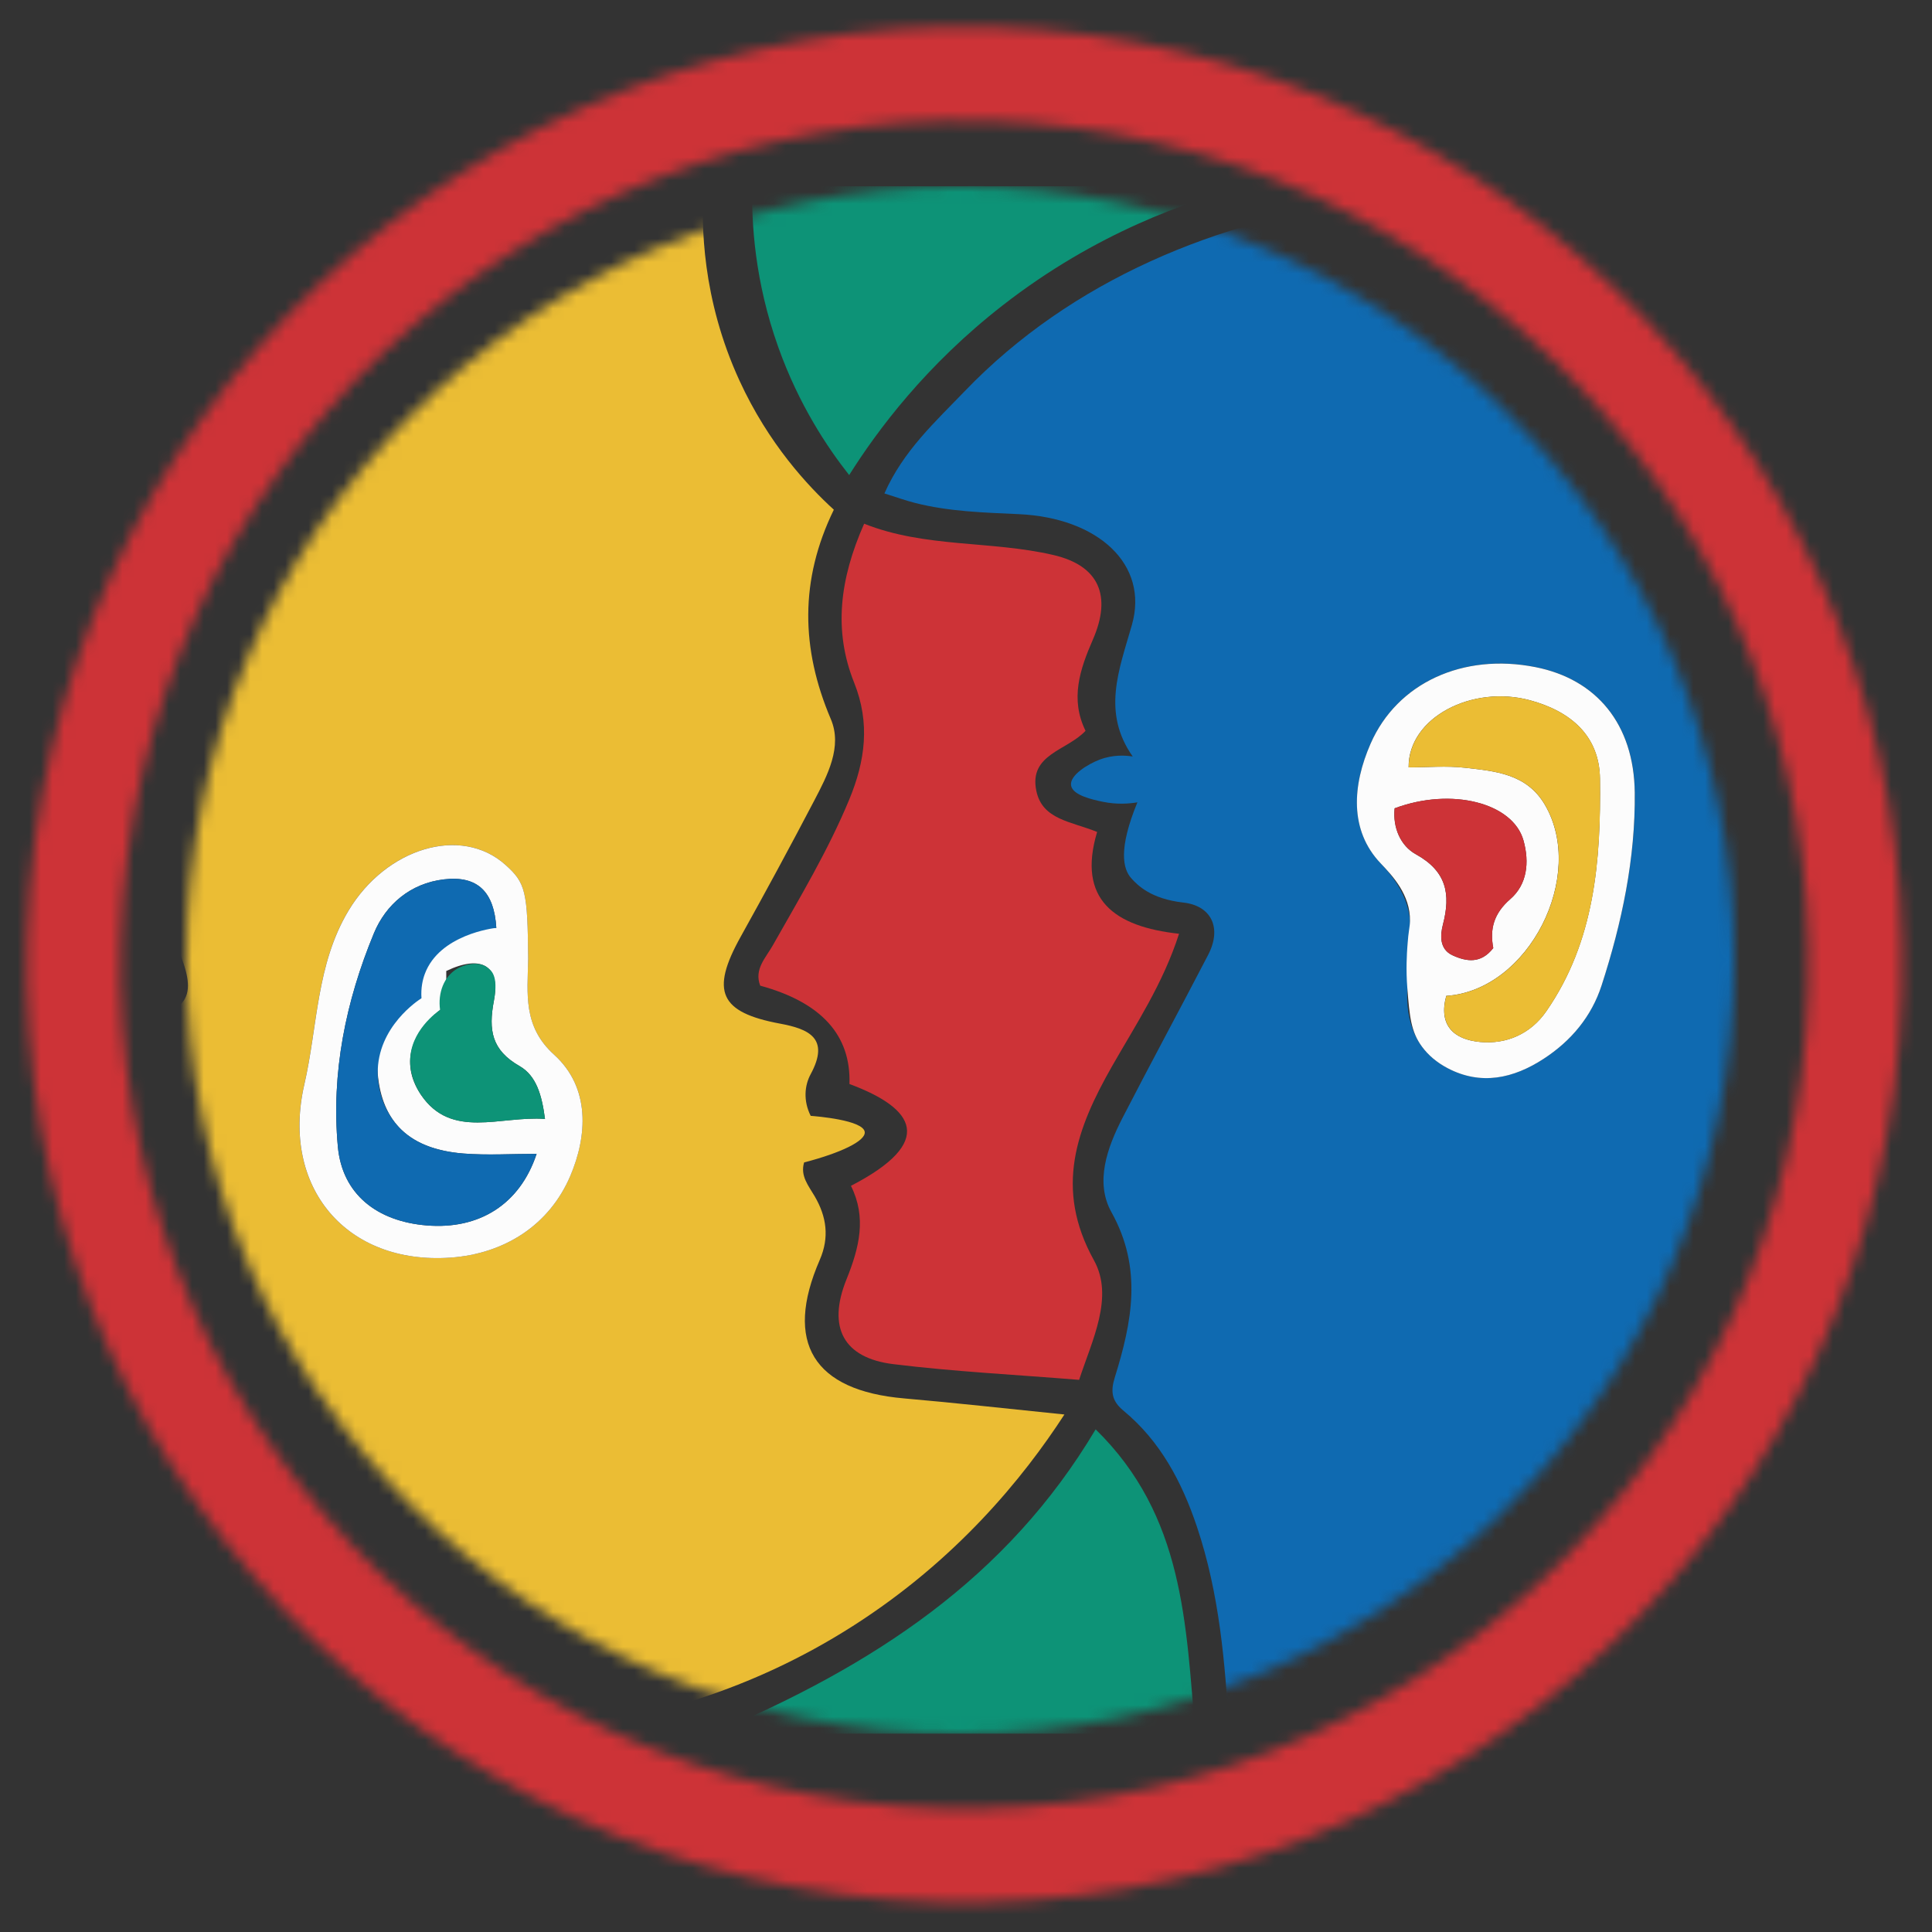
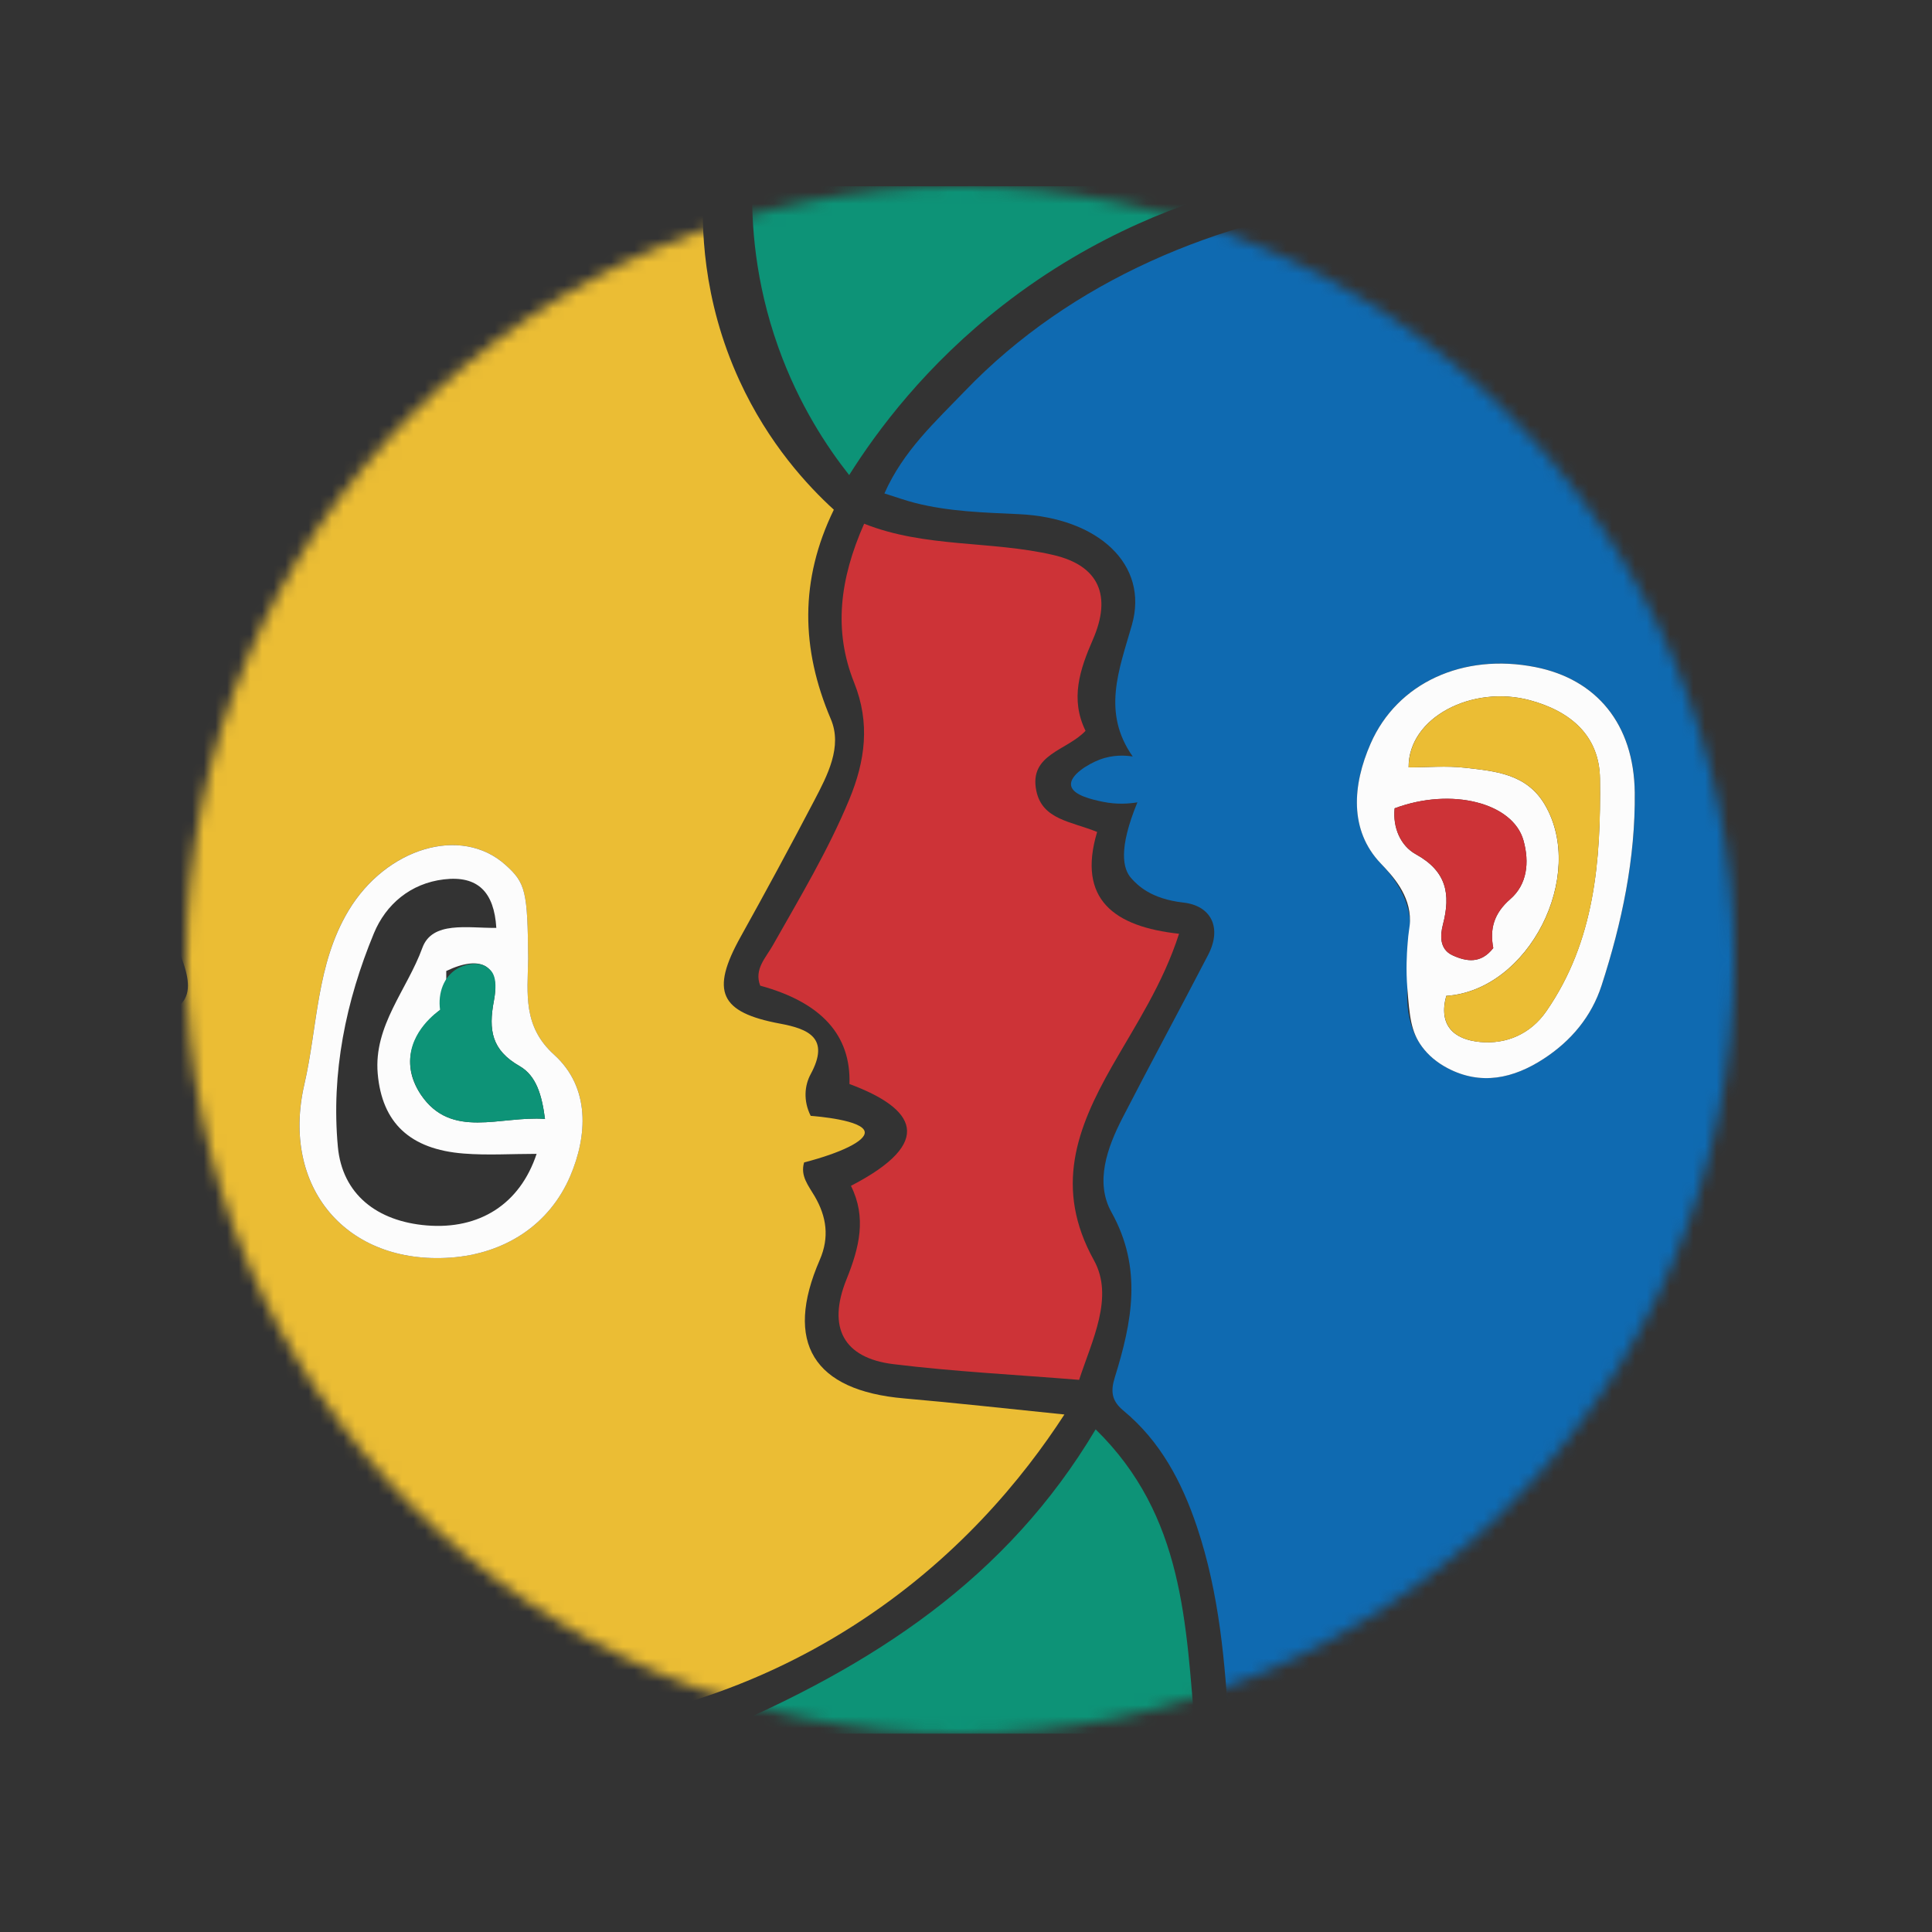
<svg xmlns="http://www.w3.org/2000/svg" width="166" height="166" viewBox="0 0 166 166" fill="none">
  <rect x="0" y="0" width="166" height="166" fill="#333333" stroke="none" />
  <mask id="path-1-inside-1_290_8333" fill="white">
    <path d="M80.55 163.433C36.063 162.145 1.043 125.038 2.33 80.551C3.617 36.064 40.724 1.044 85.211 2.331C129.698 3.619 164.718 40.726 163.431 85.213C162.144 129.7 125.037 164.72 80.55 163.433ZM84.978 10.386C44.94 9.228 11.543 40.746 10.385 80.784C9.226 120.822 40.745 154.219 80.783 155.377C120.821 156.536 154.217 125.018 155.376 84.98C156.534 44.941 125.016 11.545 84.978 10.386Z" />
  </mask>
-   <path d="M80.55 163.433C36.063 162.145 1.043 125.038 2.33 80.551C3.617 36.064 40.724 1.044 85.211 2.331C129.698 3.619 164.718 40.726 163.431 85.213C162.144 129.7 125.037 164.72 80.55 163.433ZM84.978 10.386C44.94 9.228 11.543 40.746 10.385 80.784C9.226 120.822 40.745 154.219 80.783 155.377C120.821 156.536 154.217 125.018 155.376 84.98C156.534 44.941 125.016 11.545 84.978 10.386Z" stroke="#CD3337" stroke-width="12" mask="url(#path-1-inside-1_290_8333)" />
  <mask id="mask0_290_8333" style="mask-type:alpha" maskUnits="userSpaceOnUse" x="16" y="16" width="133" height="133">
    <circle cx="82.5" cy="82.5" r="66.5" fill="#D9D9D9" />
  </mask>
  <g mask="url(#mask0_290_8333)">
    <path d="M9.46 99.892C7.898 98.82 5.778 99.216 4.911 97.244C6.209 96.028 7.947 96.187 9.342 95.844C9.544 95.399 9.82 95.074 9.743 94.918C7.594 90.474 9.186 88.442 13.806 87.163C17.325 86.188 16.426 83.704 14.065 78.927C11.798 74.342 9.294 69.869 7.175 65.218C6.258 63.204 7.571 61.032 8.341 59.236C10.451 54.298 9.894 49.623 7.505 45.156C7.26 44.696 7.055 44.289 6.874 43.836C6.874 43.836 6.577 43.104 6.381 42.327C5.862 40.29 5.974 38.102 5.974 38.102C6.319 31.401 6.577 26.435 5.596 22.157C5.266 20.722 4.61 18.545 3.151 16.004H60.452C60.25 19.238 60.296 25.65 63.541 32.711C66.035 38.138 69.414 41.756 71.644 43.795C68.698 49.841 68.816 55.749 71.386 61.787C72.396 64.156 71.1 66.612 69.953 68.802C67.898 72.727 65.79 76.624 63.636 80.493C61.024 85.183 61.837 86.986 67.029 87.953C69.457 88.406 71.338 89.187 69.651 92.3C69.135 93.255 69 94.567 69.656 95.875C70.121 95.911 74.184 96.236 74.299 97.264C74.386 98.037 72.227 99.063 69.089 99.879C68.744 101.043 69.465 101.869 70.009 102.803C71.011 104.528 71.284 106.303 70.433 108.256C67.341 115.366 69.897 119.478 77.68 120.153C82.137 120.539 86.583 121.041 91.456 121.535C87.915 126.992 82.168 134.041 73.277 139.711C55.638 150.968 37.686 149.113 31.334 148.458C19.122 147.197 12.35 143.039 10.914 142.126C7.127 139.718 4.117 136.807 3.513 136.208C-0.141 132.58 -3.084 128.63 -5.372 124.086C-5.934 122.967 -6.197 121.913 -5.832 120.596C-3.764 119.721 -1.569 120.23 0.567 120.179C7.538 120.007 11.271 114.409 7.998 108.345C6.115 104.855 8.535 102.583 9.462 99.892H9.46ZM45.38 82.435C45.332 76.565 45.166 75.867 43.428 74.309C39.608 70.883 33.163 72.868 29.941 78.244C27.163 82.877 27.299 88.176 26.146 93.173C24.117 101.974 29.737 108.688 38.714 108.054C43.349 107.726 47.195 105.262 48.996 101.04C50.453 97.625 50.757 93.465 47.604 90.614C44.91 88.179 45.327 85.369 45.378 82.435H45.38Z" fill="#EBBD34" />
    <path d="M-23.993 137.109C-22.28 130.229 -18.879 125.644 -16.71 124.065C-16.388 123.832 -15.984 123.515 -15.407 123.16C-14.768 122.765 -13.541 122.026 -11.798 121.601C-11.316 121.484 -10.615 121.348 -9.754 121.297C-8.032 125.777 -4.738 132.473 1.413 138.322C7.116 143.748 13.658 146.903 16.38 148.193C17.103 148.535 17.711 148.807 18.135 148.991C16.926 148.983 15.715 148.975 14.507 148.968C10.083 148.975 5.662 148.983 1.239 148.991C-4.881 148.965 -11.001 148.937 -17.121 148.911C-19.442 148.942 -21.762 148.97 -24.082 149.001C-24.051 145.035 -24.023 141.072 -23.993 137.106V137.109Z" fill="#CD3337" />
    <path d="M94.138 122.811C101.748 130.251 101.891 139.528 102.706 148.959H61.232C75.075 143.105 86.513 135.626 94.14 122.811H94.138Z" fill="#0D9377" />
-     <path d="M155.746 19.831C154.151 19.026 152.235 18.186 150.014 17.462C147.799 16.741 145.762 16.291 144.004 16.004H155.746V19.829V19.831Z" fill="#EBBD34" />
+     <path d="M155.746 19.831C154.151 19.026 152.235 18.186 150.014 17.462C147.799 16.741 145.762 16.291 144.004 16.004H155.746V19.831Z" fill="#EBBD34" />
    <path d="M97.731 68.936C97.064 69.049 95.986 69.151 94.721 68.883C93.901 68.709 92.166 68.343 92.028 67.488C91.887 66.616 93.469 65.656 94.466 65.275C95.649 64.82 96.73 64.904 97.325 65.001C94.662 61.205 96.139 57.594 97.253 53.7C98.736 48.519 94.376 44.489 87.538 44.177C84.533 44.039 81.535 43.957 78.604 43.208C77.83 43.011 77.076 42.737 75.99 42.397C77.618 38.722 80.373 36.233 82.897 33.605C101.255 14.503 133.276 12.97 153.798 21.828C154.136 21.974 154.836 22.278 155.746 22.713C155.753 23.054 155.769 23.642 155.781 24.369C155.93 31.789 155.802 37.31 155.758 39.541C155.733 40.782 155.738 52.319 155.746 75.397C155.746 75.415 155.746 76.349 155.746 76.367C154.91 76.53 151.059 77.349 150.482 79.659C150.364 80.125 149.786 81.177 152.493 84.989C155.119 88.689 155.96 92.463 155.904 96.919C155.705 113.202 155.827 129.488 155.83 145.773C155.83 146.755 155.83 147.74 155.83 148.971H105.617C105.275 142.871 104.769 136.92 102.845 131.189C101.546 127.323 99.704 123.831 96.525 121.203C95.49 120.348 95.421 119.522 95.787 118.342C97.261 113.601 98.186 108.973 95.5 104.158C94.062 101.579 95.127 98.616 96.451 96.044C98.861 91.36 101.375 86.729 103.8 82.054C105.029 79.688 104.043 77.817 101.687 77.551C98.912 77.239 97.762 76.09 97.197 75.456C96.499 74.673 96.058 72.994 97.729 68.931L97.731 68.936ZM120.929 81.259C120.929 82.894 120.972 83.896 120.921 84.894C120.77 87.852 121.66 90.341 124.381 91.774C127.246 93.281 130.039 92.659 132.632 90.971C134.988 89.438 136.746 87.34 137.613 84.667C139.355 79.286 140.526 73.759 140.462 68.09C140.396 62.215 137.186 58.357 131.932 57.316C125.712 56.082 120.05 58.666 117.763 63.896C116.206 67.453 115.92 71.324 118.626 74.171C120.926 76.589 121.573 78.894 120.929 81.256V81.259Z" fill="#0F6AB1" />
    <path d="M92.716 118.559C87.222 118.112 81.966 117.851 76.755 117.209C72.493 116.684 71.052 114.079 72.738 109.909C73.842 107.174 74.468 104.597 73.114 101.888C80.41 98.114 78.649 95.243 72.986 93.14C73.126 88.941 70.57 86.124 65.318 84.689C64.776 83.282 65.796 82.297 66.388 81.248C68.716 77.131 71.154 73.078 72.971 68.69C74.341 65.382 74.783 62.135 73.388 58.651C71.604 54.199 72.141 49.757 74.249 44.998C79.487 47.083 85.14 46.438 90.508 47.687C94.433 48.6 95.545 51.187 93.899 54.961C92.775 57.535 91.937 60.068 93.271 62.793C91.679 64.502 88.39 64.791 89.042 67.948C89.555 70.433 92.024 70.571 94.267 71.482C92.53 77.285 95.754 79.631 101.305 80.23C99.912 84.559 97.592 88.025 95.548 91.613C92.509 96.95 90.559 102.09 93.991 108.282C95.742 111.439 93.835 115.146 92.719 118.562L92.716 118.559Z" fill="#CD3337" />
    <path d="M72.96 40.816C71.104 38.467 68.644 34.8 66.87 29.826C64.849 24.162 64.565 19.178 64.634 16.003C67.961 16.003 80.664 16 83.993 16C88.547 16 102.451 16 107.005 16.005C102.172 17.249 94.2 19.966 86.15 26.237C79.58 31.354 75.418 36.921 72.962 40.818L72.96 40.816Z" fill="#0D9377" />
    <path d="M45.38 82.437C45.329 85.371 44.913 88.181 47.606 90.616C50.757 93.467 50.455 97.627 48.999 101.042C47.197 105.264 43.351 107.725 38.716 108.056C29.739 108.69 24.12 101.979 26.149 93.175C27.301 88.178 27.166 82.879 29.943 78.246C33.166 72.87 39.61 70.885 43.431 74.311C45.168 75.869 45.332 76.567 45.383 82.437H45.38ZM42.644 79.722C42.457 76.649 41.057 75.211 38.144 75.557C35.264 75.897 33.153 77.713 32.128 80.185C29.711 86.021 28.446 92.19 29.029 98.522C29.402 102.601 32.384 104.944 36.679 105.292C41.166 105.656 44.667 103.488 46.106 99.141C43.934 99.141 41.869 99.277 39.825 99.113C35.246 98.75 32.821 96.491 32.453 92.241C32.098 88.119 34.988 85.026 36.288 81.444C37.137 79.11 40.178 79.753 42.644 79.725V79.722ZM46.827 96.14C46.561 94.106 46.091 92.428 44.639 91.596C42.258 90.233 41.951 88.528 42.439 85.978C43.019 82.941 41.33 81.996 38.343 83.429V86.384C35.511 88.337 34.221 91.189 36.173 94.068C38.788 97.924 42.989 95.856 46.827 96.14Z" fill="#FCFCFC" />
    <path d="M120.927 81.26C121.021 79.909 121.139 79.699 121.147 79.121C121.18 76.88 119.647 75.25 118.624 74.175C115.916 71.328 116.205 67.457 117.761 63.9C120.048 58.67 125.71 56.086 131.93 57.32C137.181 58.361 140.391 62.217 140.46 68.094C140.524 73.763 139.354 79.29 137.611 84.671C136.745 87.344 134.989 89.442 132.63 90.975C130.037 92.664 127.244 93.285 124.379 91.778C123.439 91.282 122.716 90.66 122.182 89.936C121.218 88.634 121.111 87.306 120.919 84.898C120.791 83.287 120.881 81.91 120.927 81.263V81.26ZM124.262 85.571C123.579 88.094 124.903 89.317 127.172 89.527C129.462 89.742 131.524 88.813 132.853 86.897C137.036 80.871 137.552 73.907 137.47 66.919C137.427 63.23 134.971 61.119 131.455 60.167C126.49 58.827 120.996 61.644 121.029 65.932C122.641 65.932 124.277 65.783 125.874 65.965C128.475 66.262 131.166 66.474 132.733 69.138C136.313 75.232 131.371 85.1 124.259 85.566L124.262 85.571ZM119.828 69.45C119.652 71.113 120.344 72.679 121.642 73.395C124.277 74.851 124.665 76.795 123.975 79.444C123.748 80.319 123.646 81.549 124.801 82.081C126.007 82.637 127.249 82.821 128.302 81.457C127.995 79.845 128.33 78.499 129.766 77.251C131.207 76 131.427 74.111 130.898 72.213C129.996 68.976 124.701 67.626 119.828 69.452V69.45Z" fill="#FCFCFC" />
-     <path d="M42.643 79.722C42.406 79.747 37.758 80.305 36.503 83.675C36.321 84.161 36.153 84.862 36.214 85.77C35.989 85.908 32.404 88.213 32.453 92.241C32.458 92.655 32.534 94.971 34.254 96.828C35.486 98.159 37.339 98.916 39.825 99.113C41.869 99.274 43.934 99.141 46.106 99.141C44.667 103.488 41.166 105.655 36.679 105.292C32.384 104.947 29.404 102.6 29.029 98.522C28.448 92.189 29.711 86.021 32.128 80.185C33.153 77.713 35.264 75.897 38.143 75.556C41.059 75.211 42.459 76.646 42.643 79.722Z" fill="#0F6AB1" />
    <path d="M46.825 96.141C42.984 95.856 38.785 97.924 36.171 94.068C35.865 93.615 35.251 92.543 35.239 91.22C35.208 88.572 37.6 86.919 37.812 86.776C37.605 85.292 38.159 83.908 39.238 83.258C39.999 82.8 41.236 82.58 41.921 83.168C42.148 83.365 42.864 83.747 42.437 85.98C41.949 88.531 42.256 90.235 44.637 91.599C46.091 92.43 46.559 94.109 46.825 96.143V96.141Z" fill="#0D9377" />
    <path d="M124.265 85.569C131.377 85.103 136.319 75.234 132.739 69.14C131.172 66.474 128.482 66.262 125.88 65.967C124.283 65.786 122.648 65.934 121.035 65.934C121.002 61.643 126.496 58.826 131.461 60.17C134.977 61.119 137.433 63.232 137.477 66.922C137.558 73.909 137.042 80.874 132.859 86.899C131.528 88.815 129.468 89.744 127.178 89.529C124.912 89.317 123.588 88.096 124.268 85.574L124.265 85.569Z" fill="#EBBD34" />
    <path d="M119.832 69.45C124.706 67.624 130 68.974 130.902 72.211C131.431 74.109 131.211 75.998 129.77 77.249C128.334 78.495 127.999 79.841 128.306 81.455C127.253 82.819 126.011 82.635 124.805 82.079C123.65 81.547 123.752 80.317 123.98 79.442C124.67 76.796 124.284 74.849 121.647 73.393C120.349 72.677 119.654 71.113 119.832 69.448V69.45Z" fill="#CD3337" />
  </g>
</svg>